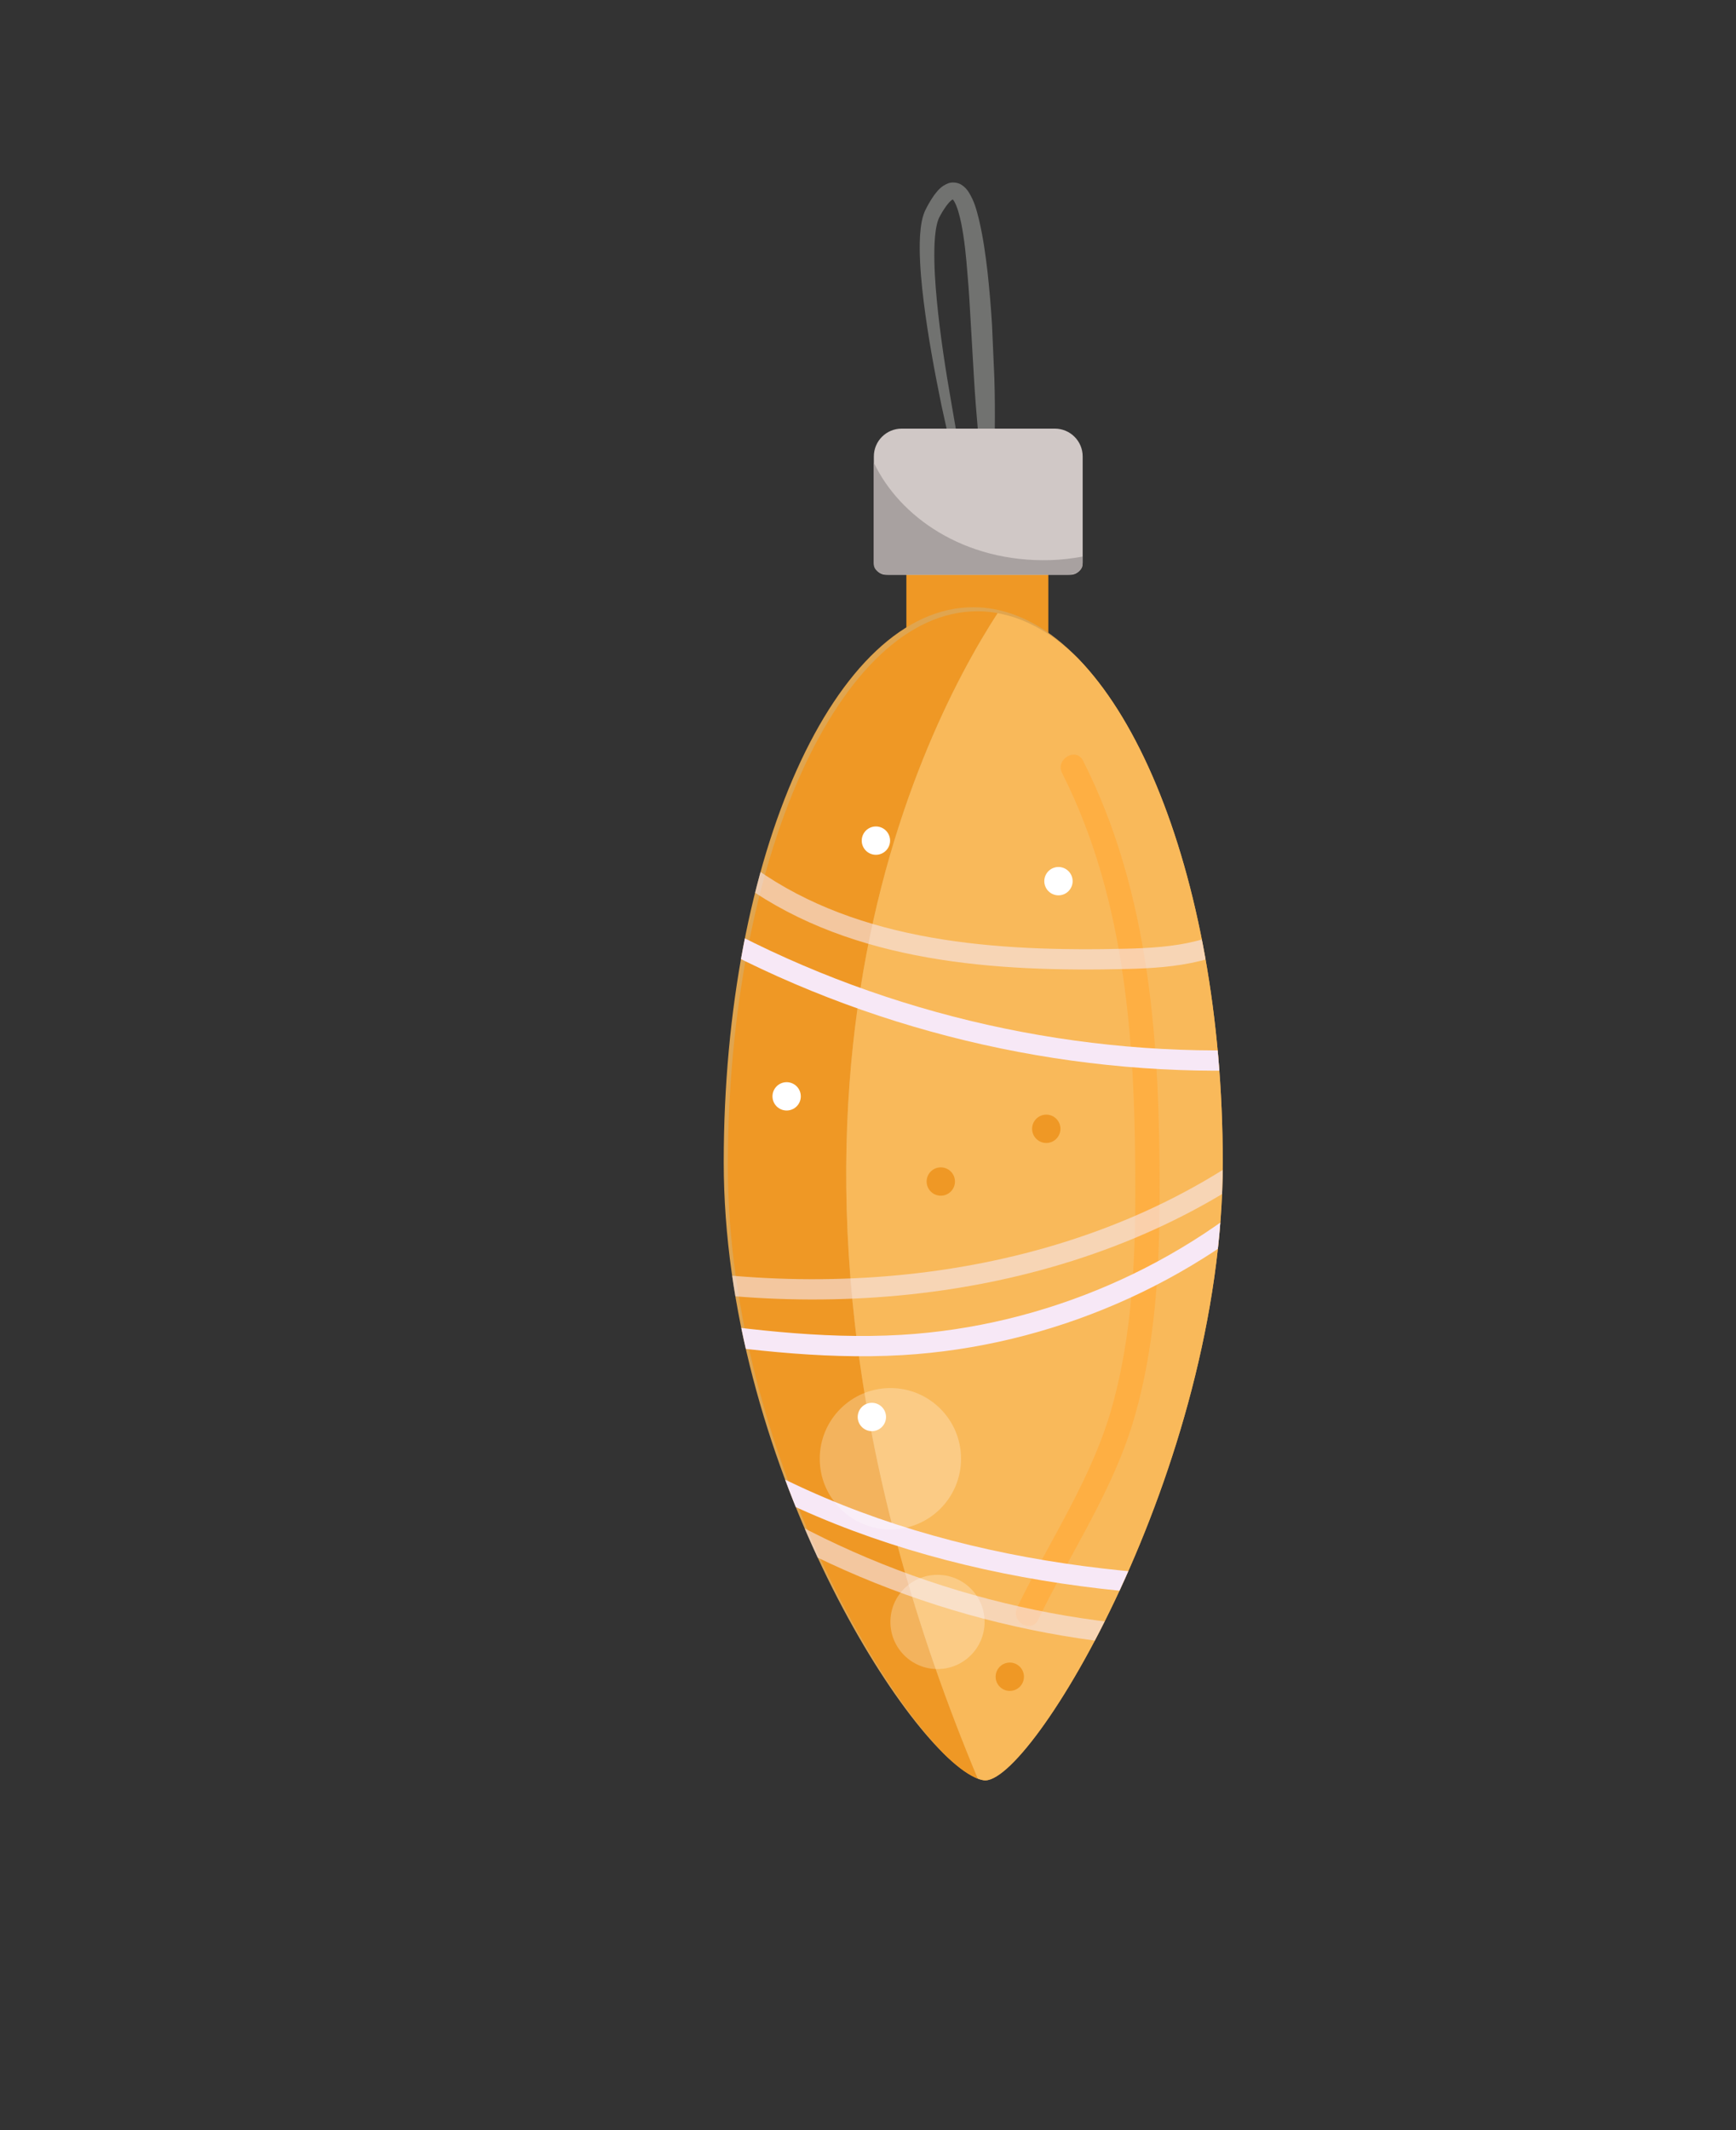
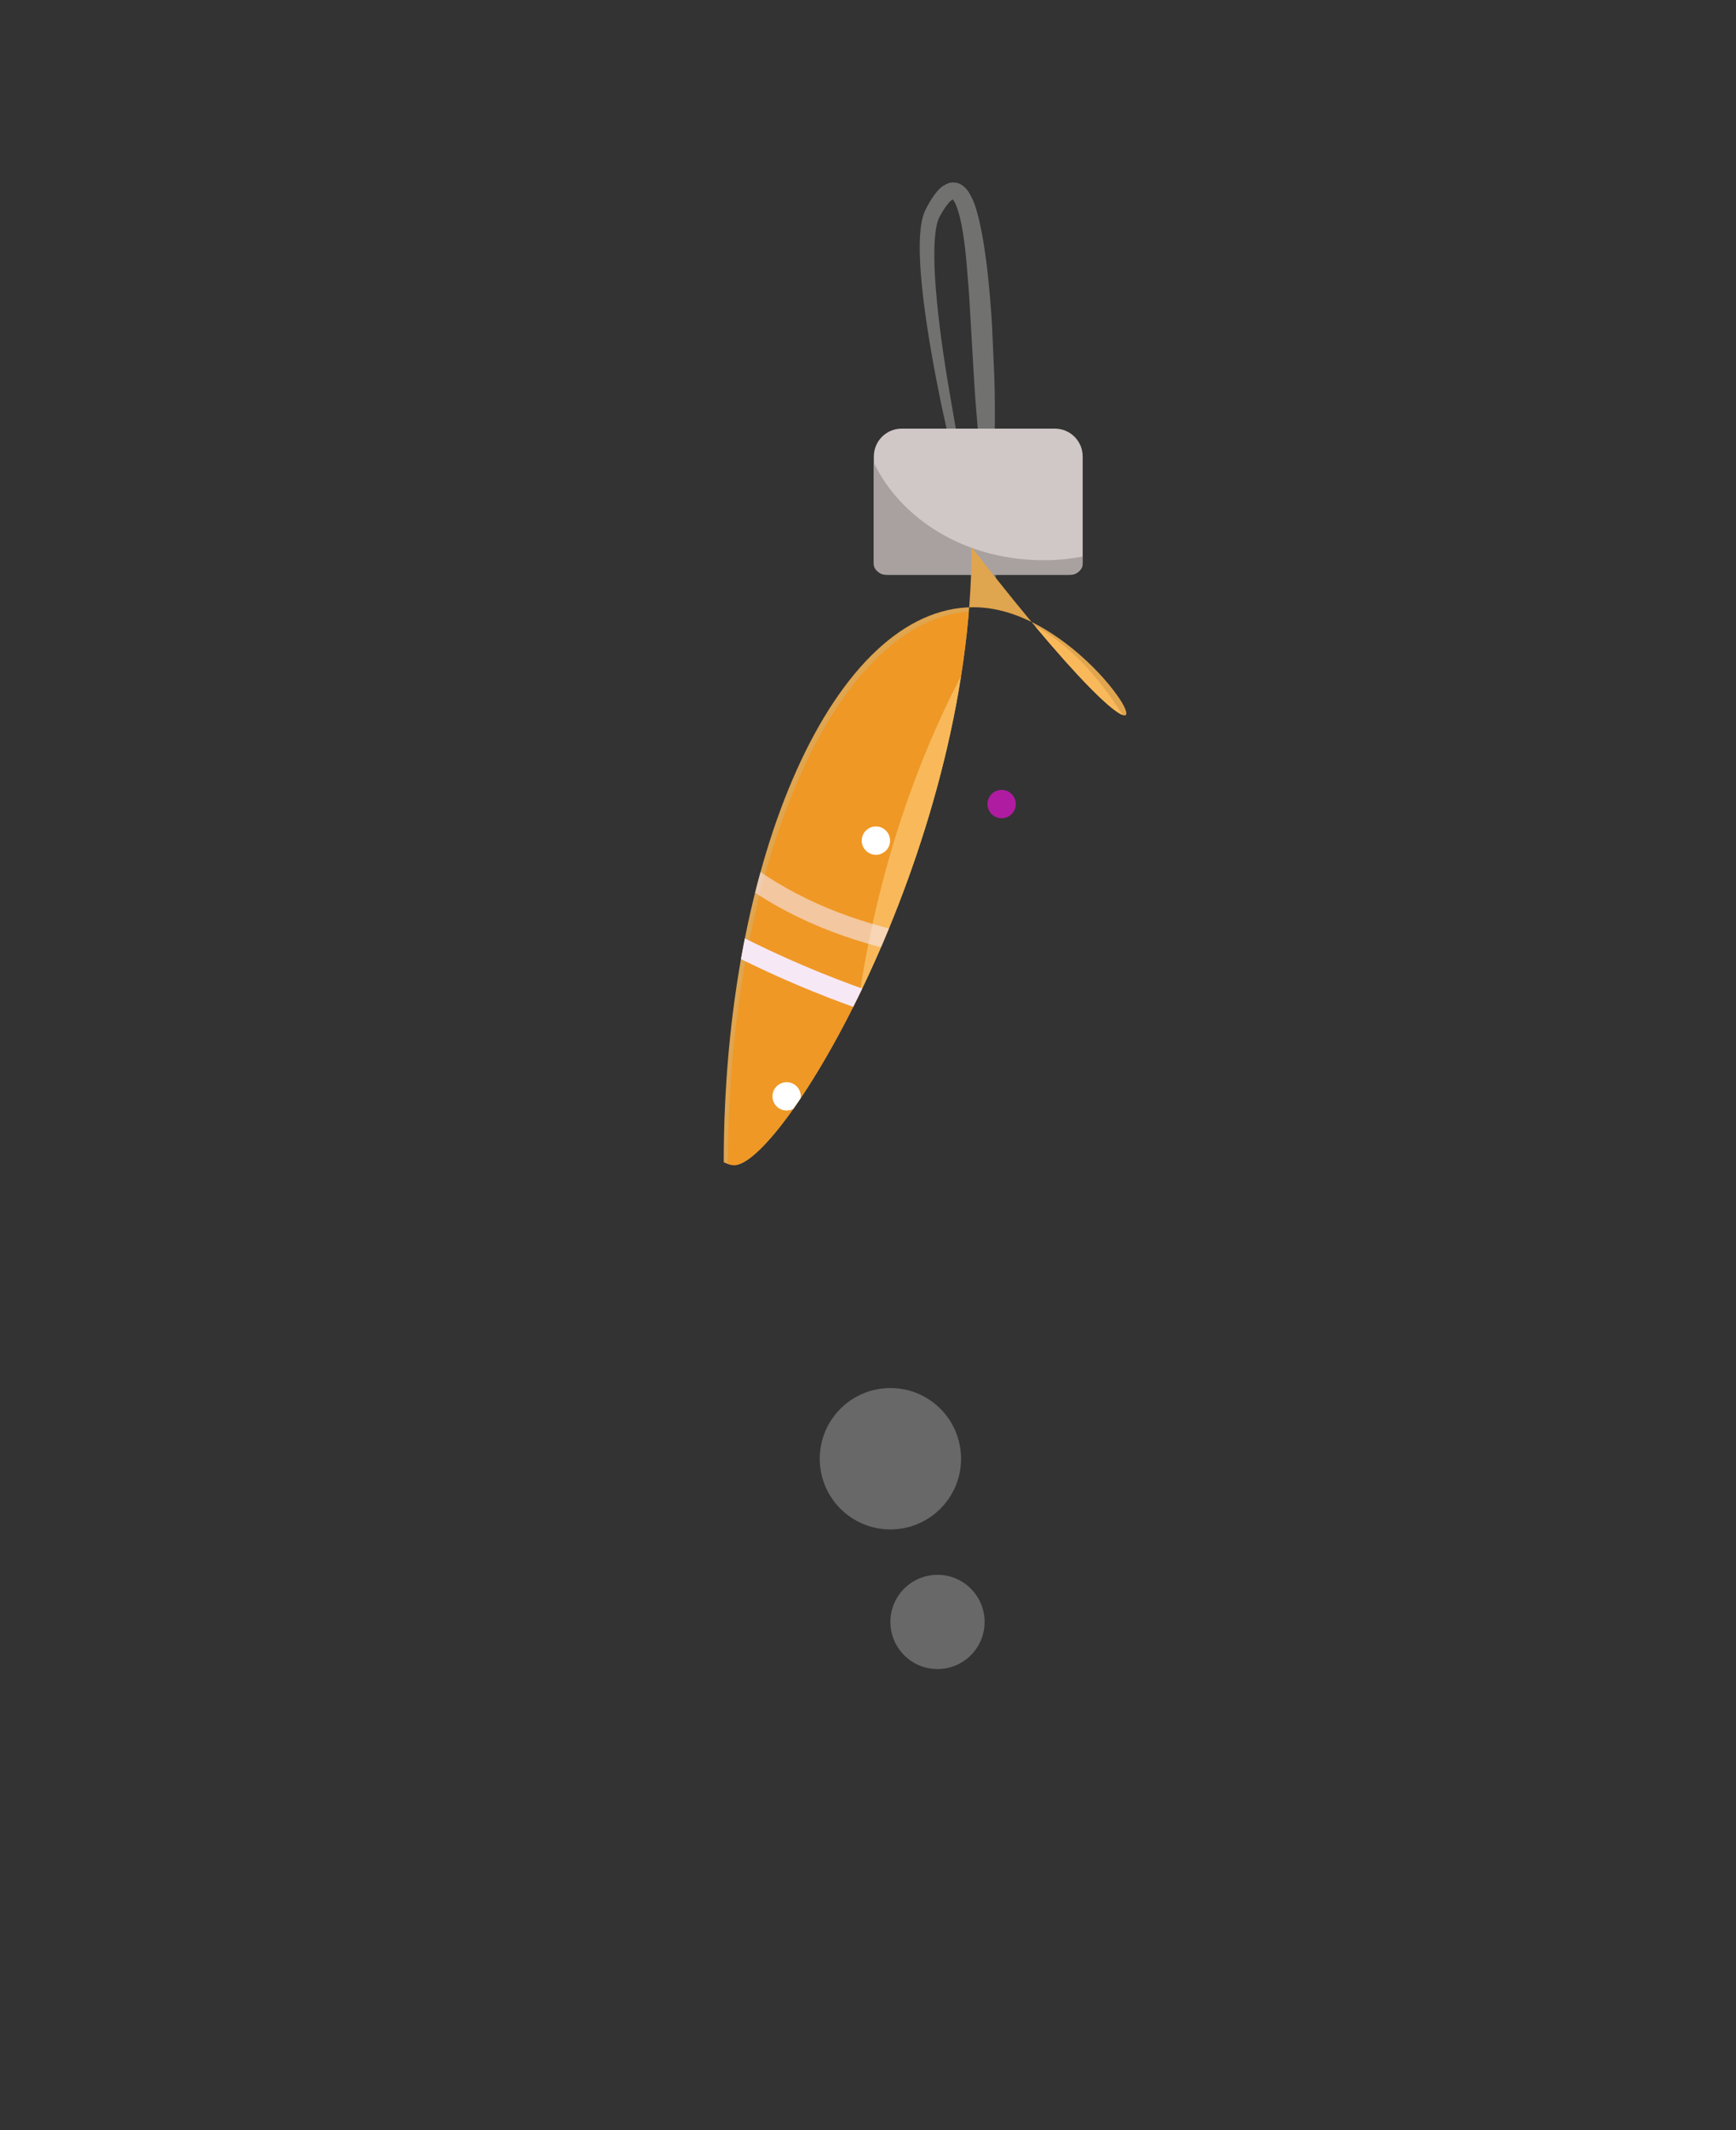
<svg xmlns="http://www.w3.org/2000/svg" xmlns:xlink="http://www.w3.org/1999/xlink" version="1.1" id="Layer_1" x="0px" y="0px" viewBox="0 0 210.82 258.58" style="enable-background:new 0 0 210.82 258.58;" xml:space="preserve">
  <rect x="0" y="0" width="210.82" height="258.58" fill="#333333" stroke="none" />
  <style type="text/css">
	.st0{opacity:0.82;fill:#EAD9C7;}
	.st1{fill:#4F6033;}
	.st2{fill:#405126;}
	.st3{opacity:0.4;fill:#4F6033;}
	.st4{fill:#AD1426;}
	.st5{fill:#A0121D;}
	.st6{fill:#A30018;}
	.st7{opacity:0.25;}
	.st8{opacity:0.8;}
	.st9{fill:none;stroke:#000000;stroke-width:3.827;stroke-miterlimit:10;}
	.st10{opacity:0.4;}
	.st11{fill:#717270;}
	.st12{fill:#E2AA59;}
	.st13{fill:#D0C8C6;}
	.st14{opacity:0.8;fill:#D0C8C6;}
	.st15{fill:#D18B2F;}
	.st16{fill:#F9BB62;}
	.st17{fill:#D39542;}
	.st18{fill:#FFFFFF;}
	.st19{fill:none;stroke:#FFFFFF;stroke-width:3.827;stroke-miterlimit:10;}
	.st20{opacity:0.4;fill:#D0C8C6;}
	.st21{fill:none;stroke:#000000;stroke-width:4.01;stroke-miterlimit:10;}
	.st22{fill:#8BB5CC;}
	.st23{fill:#3898B2;}
	.st24{fill:#8ACAED;}
	.st25{fill:#42A4C6;}
	.st26{fill:none;stroke:#FFFFFF;stroke-width:4.01;stroke-miterlimit:10;}
	.st27{opacity:0.61;}
	.st28{fill:#701B20;}
	.st29{fill:#70191D;}
	.st30{fill:#812122;}
	.st31{opacity:0.61;fill:#FFFFFF;}
	.st32{opacity:0.53;}
	.st33{fill:#167582;}
	.st34{fill:#116970;}
	.st35{opacity:0.53;fill:#FFFFFF;}
	.st36{opacity:0.4;fill:#FFFFFF;}
	.st37{opacity:0.5;}
	.st38{fill:#1E4530;}
	.st39{fill:#193D28;}
	.st40{fill:#E0E0E0;}
	.st41{opacity:0.5;fill:#E0E0E0;}
	.st42{fill:#D64747;}
	.st43{fill:#D35353;}
	.st44{fill:#E55C5C;}
	.st45{fill:#F2EBEB;}
	.st46{opacity:0.6;}
	.st47{fill:#0F254C;}
	.st48{opacity:0.4;fill:#A9002C;}
	.st49{opacity:0.6;fill:#D0C8C6;}
	.st50{fill:#2BB7E2;}
	.st51{clip-path:url(#XMLID_1467_);}
	.st52{opacity:0.8;clip-path:url(#XMLID_1467_);}
	.st53{fill:#5F773D;}
	.st54{opacity:0.4;fill:#84AF3F;}
	.st55{clip-path:url(#XMLID_1470_);}
	.st56{fill:#C99747;}
	.st57{opacity:0.15;}
	.st58{opacity:0.4;fill:#AB853F;}
	.st59{fill:#617C37;}
	.st60{fill:#4E6D1D;}
	.st61{clip-path:url(#SVGID_4_);}
	.st62{opacity:0.58;clip-path:url(#SVGID_4_);fill:none;stroke:#000000;stroke-width:2.463;stroke-miterlimit:10;}
	.st63{clip-path:url(#SVGID_4_);fill:none;stroke:#000000;stroke-width:2.463;stroke-miterlimit:10;}
	.st64{fill:#EF9825;}
	.st65{fill:#AF1CA1;}
	.st66{clip-path:url(#SVGID_7_);fill:#EF9825;}
	.st67{clip-path:url(#SVGID_7_);fill:#F9B95A;}
	.st68{opacity:0.85;clip-path:url(#SVGID_7_);}
	.st69{fill:#FFAD40;}
	.st70{opacity:0.58;clip-path:url(#SVGID_7_);fill:none;stroke:#F7E8F6;stroke-width:2.463;stroke-miterlimit:10;}
	.st71{clip-path:url(#SVGID_7_);fill:none;stroke:#F7E8F6;stroke-width:2.463;stroke-miterlimit:10;}
	.st72{clip-path:url(#SVGID_7_);fill:#FFFFFF;}
	.st73{fill:#F7B346;}
	.st74{opacity:0.23;}
	.st75{clip-path:url(#XMLID_1473_);}
	.st76{opacity:0.4;clip-path:url(#XMLID_1473_);}
	.st77{opacity:0.67;clip-path:url(#XMLID_1473_);}
	.st78{opacity:0.8;clip-path:url(#XMLID_1473_);}
	.st79{opacity:0.6;clip-path:url(#XMLID_1473_);}
	.st80{clip-path:url(#XMLID_1476_);}
	.st81{fill:#A9002C;}
	.st82{opacity:0.4;fill:#890031;}
	.st83{clip-path:url(#XMLID_1476_);fill:#D7DDDD;}
	.st84{opacity:0.67;clip-path:url(#XMLID_1476_);fill:#FFFFFF;}
	.st85{clip-path:url(#XMLID_1476_);fill:#D0C8C6;}
	.st86{clip-path:url(#XMLID_1476_);fill:#FFFFFF;}
	.st87{opacity:0.8;clip-path:url(#XMLID_1476_);}
	.st88{opacity:0.8;clip-path:url(#XMLID_1476_);fill:#D0C8C6;}
	.st89{fill:#C64040;}
	.st90{fill:#CC3333;}
	.st91{fill:#72874E;}
	.st92{opacity:0.2;fill:#72874E;}
	.st93{opacity:0.4;fill:#72874E;}
	.st94{fill:#8AA262;}
	.st95{opacity:0.2;fill:#8AA262;}
	.st96{opacity:0.4;fill:#405126;}
	.st97{fill:#5E002B;}
	.st98{opacity:0.2;}
	.st99{opacity:0.4;fill:#5E002B;}
	.st100{opacity:0.3;fill:#FFFFFF;}
	.st101{fill:#B90E39;}
	.st102{opacity:0.4;fill:#B90E39;}
	.st103{fill:#880937;}
	.st104{opacity:0.4;fill:#880937;}
	.st105{opacity:0.42;}
	.st106{fill:#153523;}
	.st107{opacity:0.42;fill:#D7DDDD;}
	.st108{clip-path:url(#SVGID_11_);}
	.st109{opacity:0.41;clip-path:url(#SVGID_11_);}
	.st110{opacity:0.8;clip-path:url(#SVGID_11_);fill:none;stroke:#000000;stroke-width:1.892;stroke-miterlimit:10;}
	.st111{opacity:0.8;clip-path:url(#SVGID_11_);fill:none;stroke:#000000;stroke-width:1.592;stroke-miterlimit:10;}
	.st112{clip-path:url(#SVGID_11_);fill:none;stroke:#000000;stroke-width:1.681;stroke-miterlimit:10;}
	.st113{opacity:0.6;clip-path:url(#SVGID_11_);}
	.st114{fill:#990E0E;}
	.st115{clip-path:url(#SVGID_14_);fill:url(#SVGID_15_);}
	.st116{opacity:0.41;clip-path:url(#SVGID_14_);fill:#F73434;}
	.st117{opacity:0.8;clip-path:url(#SVGID_14_);fill:none;stroke:#FFFFFF;stroke-width:1.892;stroke-miterlimit:10;}
	.st118{opacity:0.8;clip-path:url(#SVGID_14_);fill:none;stroke:#FFFFFF;stroke-width:1.592;stroke-miterlimit:10;}
	.st119{clip-path:url(#SVGID_14_);fill:none;stroke:#FC9D09;stroke-width:1.681;stroke-miterlimit:10;}
	.st120{opacity:0.6;clip-path:url(#SVGID_14_);fill:#990E0E;}
	.st121{opacity:0.82;}
	.st122{clip-path:url(#SVGID_18_);}
	.st123{opacity:0.41;clip-path:url(#SVGID_18_);}
	.st124{opacity:0.8;clip-path:url(#SVGID_18_);fill:none;stroke:#000000;stroke-width:4.421;stroke-miterlimit:10;}
	.st125{opacity:0.8;clip-path:url(#SVGID_18_);fill:none;stroke:#000000;stroke-width:3.72;stroke-miterlimit:10;}
	.st126{clip-path:url(#SVGID_18_);fill:none;stroke:#000000;stroke-width:3.927;stroke-miterlimit:10;}
	.st127{opacity:0.6;clip-path:url(#SVGID_18_);}
	.st128{clip-path:url(#SVGID_21_);fill:url(#SVGID_22_);}
	.st129{opacity:0.41;clip-path:url(#SVGID_21_);fill:#F73434;}
	.st130{opacity:0.8;clip-path:url(#SVGID_21_);fill:none;stroke:#FFFFFF;stroke-width:4.421;stroke-miterlimit:10;}
	.st131{opacity:0.8;clip-path:url(#SVGID_21_);fill:none;stroke:#FFFFFF;stroke-width:3.72;stroke-miterlimit:10;}
	.st132{clip-path:url(#SVGID_21_);fill:none;stroke:#FC9D09;stroke-width:3.927;stroke-miterlimit:10;}
	.st133{opacity:0.6;clip-path:url(#SVGID_21_);fill:#990E0E;}
	.st134{fill:#A8A1A0;}
	.st135{fill:none;stroke:#FFFFFF;stroke-width:4.184;stroke-miterlimit:10;}
	.st136{opacity:0.2;fill:#FFFFFF;}
	.st137{fill:none;}
	.st138{opacity:0.6;fill:#FFFFFF;}
	.st139{fill:#0F4E51;}
	.st140{fill:#165E66;}
	.st141{fill:#0B3F3F;}
	.st142{opacity:0.61;fill:#25ADAD;}
	.st143{fill:#146868;}
	.st144{opacity:0.61;fill:#146868;}
	.st145{opacity:0.8;fill:#146868;}
	.st146{opacity:0.64;}
	.st147{fill:#8E2020;}
	.st148{fill:#CE2C24;}
	.st149{fill:#B21B1B;}
	.st150{opacity:0.66;fill:#FFFFFF;}
	.st151{opacity:0.84;}
	.st152{fill:#F7819D;}
	.st153{opacity:0.59;fill:#BF4574;}
	.st154{fill:#112E33;}
	.st155{fill:#24565B;}
	.st156{fill:#173D46;}
	.st157{opacity:0.41;fill:#FFFFFF;}
	.st158{opacity:0.49;fill:#FFFFFF;}
	.st159{opacity:0.71;fill:#D0C8C6;}
	.st160{opacity:0.21;fill:#FFFFFF;}
	.st161{fill:#F73C3C;}
	.st162{fill:#FF6969;}
	.st163{fill:#041428;}
	.st164{opacity:0.37;fill:#FFFFFF;}
	.st165{fill:#4D632A;}
	.st166{clip-path:url(#XMLID_1478_);}
	.st167{fill:#AF6C23;}
	.st168{opacity:0.26;fill:#FFFFFF;}
	.st169{clip-path:url(#SVGID_25_);fill:#EF9825;}
	.st170{clip-path:url(#SVGID_25_);fill:#F9B95A;}
	.st171{opacity:0.85;clip-path:url(#SVGID_25_);}
	.st172{opacity:0.58;clip-path:url(#SVGID_25_);fill:none;stroke:#F7E8F6;stroke-width:2.463;stroke-miterlimit:10;}
	.st173{clip-path:url(#SVGID_25_);fill:none;stroke:#F7E8F6;stroke-width:2.463;stroke-miterlimit:10;}
	.st174{clip-path:url(#SVGID_25_);fill:none;}
	.st175{clip-path:url(#SVGID_25_);fill:#FFFFFF;}
	.st176{fill:url(#SVGID_26_);}
	.st177{opacity:0.8;fill:#FFFFFF;}
	.st178{fill:#FC9D09;}
	.st179{opacity:0.6;fill:#680D0D;}
	.st180{fill:#BF3A3A;}
	.st181{fill:#D33535;}
	.st182{fill:#D8881E;}
	.st183{fill:#091D3A;}
	.st184{clip-path:url(#XMLID_1479_);}
	.st185{opacity:0.8;fill:#2BB7E2;}
	.st186{fill:#932150;}
	.st187{fill:#AF3768;}
	.st188{fill:#7C214E;}
	.st189{fill:#D7DDDD;}
	.st190{opacity:0.67;fill:#FFFFFF;}
	.st191{fill:#D66185;}
	.st192{fill:#D3537A;}
	.st193{opacity:0.57;}
	.st194{clip-path:url(#SVGID_33_);}
	.st195{clip-path:url(#SVGID_37_);fill:url(#SVGID_39_);}
	.st196{opacity:0.41;clip-path:url(#SVGID_37_);fill:#F73434;}
	.st197{opacity:0.8;clip-path:url(#SVGID_37_);fill:none;stroke:#FFFFFF;stroke-width:1.73;stroke-miterlimit:10;}
	.st198{opacity:0.8;clip-path:url(#SVGID_37_);fill:none;stroke:#FFFFFF;stroke-width:1.455;stroke-miterlimit:10;}
	.st199{clip-path:url(#SVGID_37_);fill:none;stroke:#FC9D09;stroke-width:1.536;stroke-miterlimit:10;}
	.st200{opacity:0.6;clip-path:url(#SVGID_37_);fill:#990E0E;}
	.st201{fill-rule:evenodd;clip-rule:evenodd;fill:#FFFFFF;}
	.st202{fill:#1396DF;}
	.st203{fill:#1A1718;}
	.st204{clip-path:url(#XMLID_1481_);}
	.st205{opacity:0.4;clip-path:url(#XMLID_1481_);}
	.st206{opacity:0.67;clip-path:url(#XMLID_1481_);}
	.st207{opacity:0.8;clip-path:url(#XMLID_1481_);}
	.st208{opacity:0.6;clip-path:url(#XMLID_1481_);}
	.st209{clip-path:url(#XMLID_1484_);}
	.st210{clip-path:url(#XMLID_1484_);fill:#D7DDDD;}
	.st211{opacity:0.67;clip-path:url(#XMLID_1484_);fill:#FFFFFF;}
	.st212{clip-path:url(#XMLID_1484_);fill:#D0C8C6;}
	.st213{clip-path:url(#XMLID_1484_);fill:#FFFFFF;}
	.st214{opacity:0.8;clip-path:url(#XMLID_1484_);}
	.st215{opacity:0.8;clip-path:url(#XMLID_1484_);fill:#D0C8C6;}
	.st216{fill:#932758;}
	.st217{fill:none;stroke:#FFFFFF;stroke-width:4.239;stroke-miterlimit:10;}
	.st218{fill:#FF5F5F;}
	.st219{opacity:0.7;}
	.st220{opacity:0.14;fill:#FFFFFF;}
	.st221{clip-path:url(#XMLID_1486_);}
	.st222{clip-path:url(#SVGID_45_);fill:#EF9825;}
	.st223{clip-path:url(#SVGID_45_);fill:#F9B95A;}
	.st224{opacity:0.85;clip-path:url(#SVGID_45_);}
	.st225{opacity:0.58;clip-path:url(#SVGID_45_);fill:none;stroke:#F7E8F6;stroke-width:2.463;stroke-miterlimit:10;}
	.st226{clip-path:url(#SVGID_45_);fill:none;stroke:#F7E8F6;stroke-width:2.463;stroke-miterlimit:10;}
	.st227{clip-path:url(#SVGID_45_);fill:none;}
	.st228{clip-path:url(#SVGID_45_);fill:#FFFFFF;}
	.st229{fill:#D16D46;}
	.st230{fill:#FF9966;}
	.st231{fill:#E27144;}
	.st232{clip-path:url(#XMLID_1487_);}
	.st233{opacity:0.16;fill:#FFFFFF;}
	.st234{opacity:0.46;}
	.st235{fill:url(#SVGID_47_);}
	.st236{opacity:0.17;fill:#FFFFFF;}
	.st237{opacity:0.29;fill:#FFFFFF;}
	.st238{fill:none;stroke:#FFFFFF;stroke-width:4.05;stroke-miterlimit:10;}
	.st239{opacity:0.12;fill:#FFFFFF;}
	.st240{fill:none;stroke:#FFFFFF;stroke-width:4.092;stroke-miterlimit:10;}
	.st241{clip-path:url(#XMLID_1488_);}
	.st242{clip-path:url(#SVGID_51_);fill:#EF9825;}
	.st243{clip-path:url(#SVGID_51_);fill:#F9B95A;}
	.st244{opacity:0.85;clip-path:url(#SVGID_51_);}
	.st245{opacity:0.58;clip-path:url(#SVGID_51_);fill:none;stroke:#F7E8F6;stroke-width:2.463;stroke-miterlimit:10;}
	.st246{clip-path:url(#SVGID_51_);fill:none;stroke:#F7E8F6;stroke-width:2.463;stroke-miterlimit:10;}
	.st247{clip-path:url(#SVGID_51_);fill:none;}
	.st248{clip-path:url(#SVGID_51_);fill:#FFFFFF;}
	.st249{clip-path:url(#XMLID_1489_);}
	.st250{fill:url(#SVGID_53_);}
</style>
  <g>
    <g>
      <path class="st11" d="M121.03,71.23c0.03,0.27,0.05,0.53,0.05,0.8c0,0.14,0.01,0.27-0.04,0.44c-0.01,0.03-0.06,0.16-0.21,0.13    c-0.08-0.03-0.1-0.07-0.13-0.1c-0.05-0.06-0.08-0.13-0.11-0.19c-0.24-0.49-0.4-1-0.57-1.5c-0.33-1.01-0.63-2.03-0.92-3.05    c-0.6-2.04-1.17-4.08-1.72-6.13c-1.14-4.09-2.15-8.22-3.04-12.38c-0.85-4.16-1.63-8.35-2.16-12.59c-0.26-2.12-0.47-4.26-0.49-6.44    c0-1.09,0.03-2.19,0.25-3.35c0.06-0.29,0.13-0.59,0.24-0.89c0.1-0.3,0.27-0.64,0.39-0.86c0.26-0.49,0.56-0.99,0.91-1.48    c0.38-0.47,0.74-1.02,1.67-1.39c0.47-0.18,1.17-0.11,1.61,0.18c0.42,0.27,0.68,0.59,0.87,0.88c0.73,1.17,0.97,2.23,1.25,3.32    c0.51,2.15,0.8,4.28,1.05,6.41c0.23,2.13,0.41,4.26,0.54,6.38l0.28,6.37C121.04,54.28,120.26,62.78,121.03,71.23z M120.78,71.26    c-0.88-8.44-2-16.9-2.5-25.36l-0.37-6.33c-0.12-2.11-0.23-4.21-0.42-6.3c-0.16-2.09-0.36-4.18-0.76-6.17    c-0.2-0.97-0.47-2-0.85-2.65c-0.09-0.16-0.19-0.24-0.21-0.27c-0.02,0.01,0.11,0.02,0.08,0.01c-0.08-0.01-0.45,0.29-0.71,0.65    c-0.28,0.36-0.55,0.77-0.79,1.21c-0.14,0.24-0.21,0.37-0.29,0.57c-0.07,0.2-0.14,0.41-0.19,0.64c-0.21,0.92-0.28,1.95-0.3,2.97    c-0.04,2.06,0.1,4.16,0.3,6.25c0.4,4.19,1.05,8.37,1.78,12.54c0.7,4.17,1.49,8.33,2.33,12.49c0.45,2.07,0.91,4.14,1.45,6.19    c0.28,1.02,0.56,2.04,0.89,3.05c0.17,0.5,0.34,1.01,0.57,1.46c0.03,0.05,0.06,0.11,0.09,0.15c0.01,0.02,0.03,0.03,0.02,0.02    c-0.07-0.01-0.08,0.04-0.07,0.01c0.02-0.09,0.03-0.23,0.02-0.35C120.84,71.78,120.81,71.52,120.78,71.26z" />
    </g>
-     <rect x="110.07" y="68.29" class="st64" width="17.24" height="8.87" />
    <path id="XMLID_1057_" class="st13" d="M107.62,69.77h22.36c0.83,0,1.5-0.67,1.5-1.5V55.41c0-1.87-1.51-3.38-3.38-3.38H109.5   c-1.87,0-3.38,1.51-3.38,3.38v12.86C106.12,69.1,106.79,69.77,107.62,69.77z" />
    <path id="XMLID_1056_" class="st134" d="M127.54,67.99c-10.48,0.29-18.31-5.27-21.42-11.83v12.36c0,0.69,0.8,1.25,1.79,1.25h21.77   c0.99,0,1.79-0.56,1.79-1.25v-0.96C130.21,67.79,128.91,67.95,127.54,67.99z" />
    <circle class="st65" cx="121.64" cy="97.6" r="1.72" />
    <g>
      <defs>
-         <path id="SVGID_49_" d="M120.65,73.93c-0.81-0.15-1.63-0.22-2.46-0.22c-16.74,0-30.3,30.17-30.3,67.37     c0,35.71,21.78,70.6,30.5,74.67c0.37,0.17,0.71,0.29,1.03,0.34c5.52,1.03,29.07-37.8,29.07-75.01     C148.49,105.72,136.24,76.71,120.65,73.93z" />
+         <path id="SVGID_49_" d="M120.65,73.93c-0.81-0.15-1.63-0.22-2.46-0.22c-16.74,0-30.3,30.17-30.3,67.37     c0.37,0.17,0.71,0.29,1.03,0.34c5.52,1.03,29.07-37.8,29.07-75.01     C148.49,105.72,136.24,76.71,120.65,73.93z" />
      </defs>
      <use xlink:href="#SVGID_49_" style="overflow:visible;fill:#E0A54F;" />
      <clipPath id="SVGID_2_">
        <use xlink:href="#SVGID_49_" style="overflow:visible;" />
      </clipPath>
      <path style="clip-path:url(#SVGID_2_);fill:#EF9825;" d="M118.89,216.24c-8.72-4.06-30.5-38.96-30.5-74.67    c0-37.21,13.56-67.37,30.3-67.37c0.83,0,1.65,0.07,2.46,0.22C111.17,89.83,86.56,139.31,118.89,216.24z" />
      <path style="clip-path:url(#SVGID_2_);fill:#F9B95A;" d="M148.99,141.58c0,37.21-23.55,76.05-29.07,75.01    c-0.32-0.06-0.66-0.18-1.03-0.34c-32.33-76.93-7.72-126.41,2.26-141.82C136.73,77.2,148.99,106.21,148.99,141.58z" />
      <g style="opacity:0.85;clip-path:url(#SVGID_2_);">
        <g>
          <path class="st69" d="M128.98,93.84c7.97,15.76,8.91,33.71,8.89,51.06c-0.01,8.54-0.46,17.15-2.7,25.43      c-2.43,8.99-7.65,16.52-11.65,24.8c-0.82,1.71,1.72,3.21,2.55,1.49c3.98-8.24,9.19-15.79,11.73-24.68      c2.51-8.76,3.02-17.98,3.03-27.05c0.02-17.9-1.08-36.31-9.3-52.55C130.68,90.65,128.13,92.14,128.98,93.84L128.98,93.84z" />
        </g>
      </g>
      <path style="opacity:0.58;clip-path:url(#SVGID_2_);fill:none;stroke:#F7E8F6;stroke-width:2.463;stroke-miterlimit:10;" d="    M91.1,106.47c12.95,9.17,29.84,10.3,45.7,9.92c5.72-0.14,12.08-0.72,15.91-4.96" />
      <path style="clip-path:url(#SVGID_2_);fill:none;stroke:#F7E8F6;stroke-width:2.463;stroke-miterlimit:10;" d="M87.22,113.62    c20.41,10.86,43.77,16.09,66.86,14.97c4.24-0.21,8.52-0.63,12.49-2.1" />
      <path style="opacity:0.58;clip-path:url(#SVGID_2_);fill:none;stroke:#F7E8F6;stroke-width:2.463;stroke-miterlimit:10;" d="    M77.16,154.49c27.84,5.22,58.61,0.63,80.37-17.5" />
      <path style="clip-path:url(#SVGID_2_);fill:none;stroke:#F7E8F6;stroke-width:2.463;stroke-miterlimit:10;" d="M79.55,161.05    c9.94,1.4,19.96,2.8,29.98,2.21c17.65-1.04,34.86-8.49,47.69-20.65" />
      <path style="clip-path:url(#SVGID_2_);fill:none;" d="M148.99,141.58c0,37.21-23.55,76.04-29.07,75.01    c-7.88-1.48-31.53-37.8-31.53-75.01s13.57-67.38,30.3-67.38S148.99,104.37,148.99,141.58z" />
-       <path style="clip-path:url(#SVGID_2_);fill:none;stroke:#F7E8F6;stroke-width:2.463;stroke-miterlimit:10;" d="M89.13,177.71    c21.86,12.51,47.9,15.9,73.06,14.82" />
      <path style="opacity:0.58;clip-path:url(#SVGID_2_);fill:none;stroke:#F7E8F6;stroke-width:2.463;stroke-miterlimit:10;" d="    M89.26,182.11c17.7,11.15,38.66,17.04,59.57,16.75" />
      <circle style="clip-path:url(#SVGID_2_);fill:#FFFFFF;" cx="95.53" cy="133.08" r="1.72" />
      <circle style="clip-path:url(#SVGID_2_);fill:#EF9825;" cx="114.25" cy="143.42" r="1.72" />
      <circle style="clip-path:url(#SVGID_2_);fill:#FFFFFF;" cx="106.37" cy="102.04" r="1.72" />
      <circle style="clip-path:url(#SVGID_2_);fill:#FFFFFF;" cx="105.88" cy="172" r="1.72" />
      <circle style="clip-path:url(#SVGID_2_);fill:#EF9825;" cx="127.06" cy="137.02" r="1.72" />
-       <circle style="clip-path:url(#SVGID_2_);fill:#EF9825;" cx="122.63" cy="203.53" r="1.72" />
-       <circle style="clip-path:url(#SVGID_2_);fill:#FFFFFF;" cx="128.54" cy="106.96" r="1.72" />
    </g>
    <path id="XMLID_1055_" class="st168" d="M116.71,177.07c0,4.74-3.84,8.58-8.58,8.58c-4.74,0-8.58-3.84-8.58-8.58   c0-4.74,3.84-8.58,8.58-8.58C112.87,168.48,116.71,172.33,116.71,177.07z" />
    <path id="XMLID_1054_" class="st168" d="M119.57,196.88c0,3.16-2.56,5.72-5.72,5.72c-3.16,0-5.72-2.56-5.72-5.72   c0-3.16,2.56-5.72,5.72-5.72C117.01,191.16,119.57,193.72,119.57,196.88z" />
  </g>
</svg>